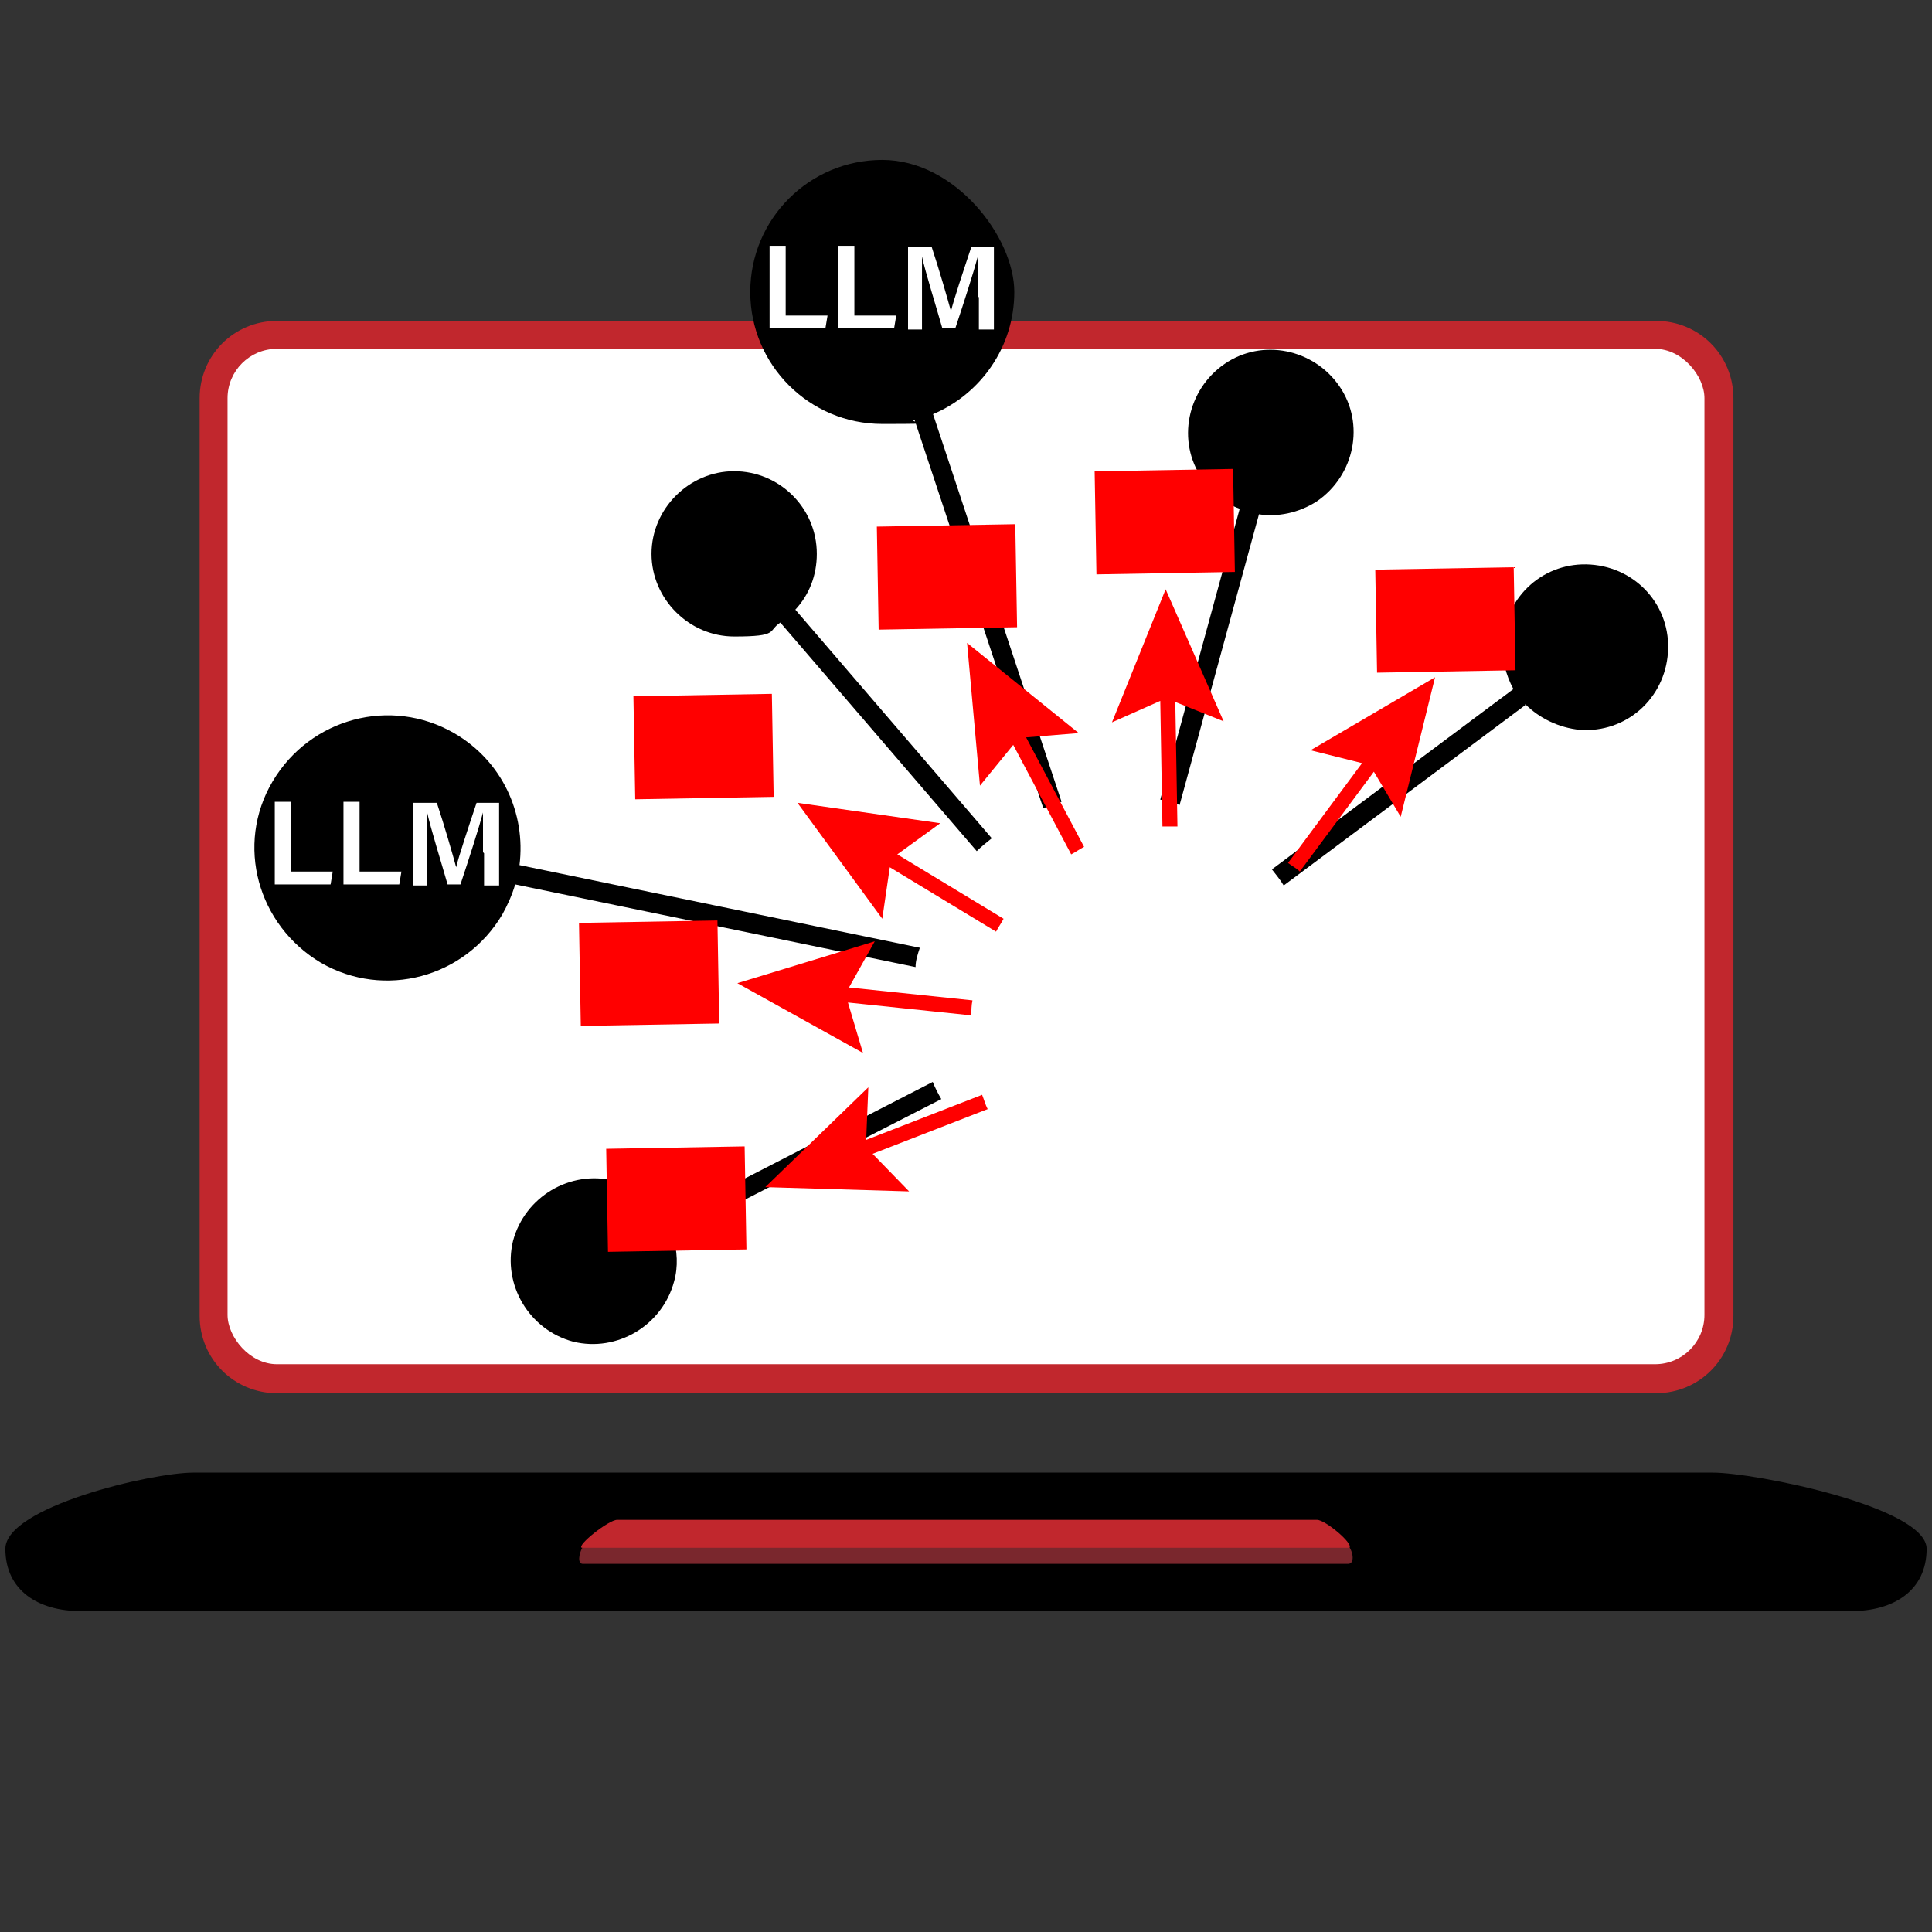
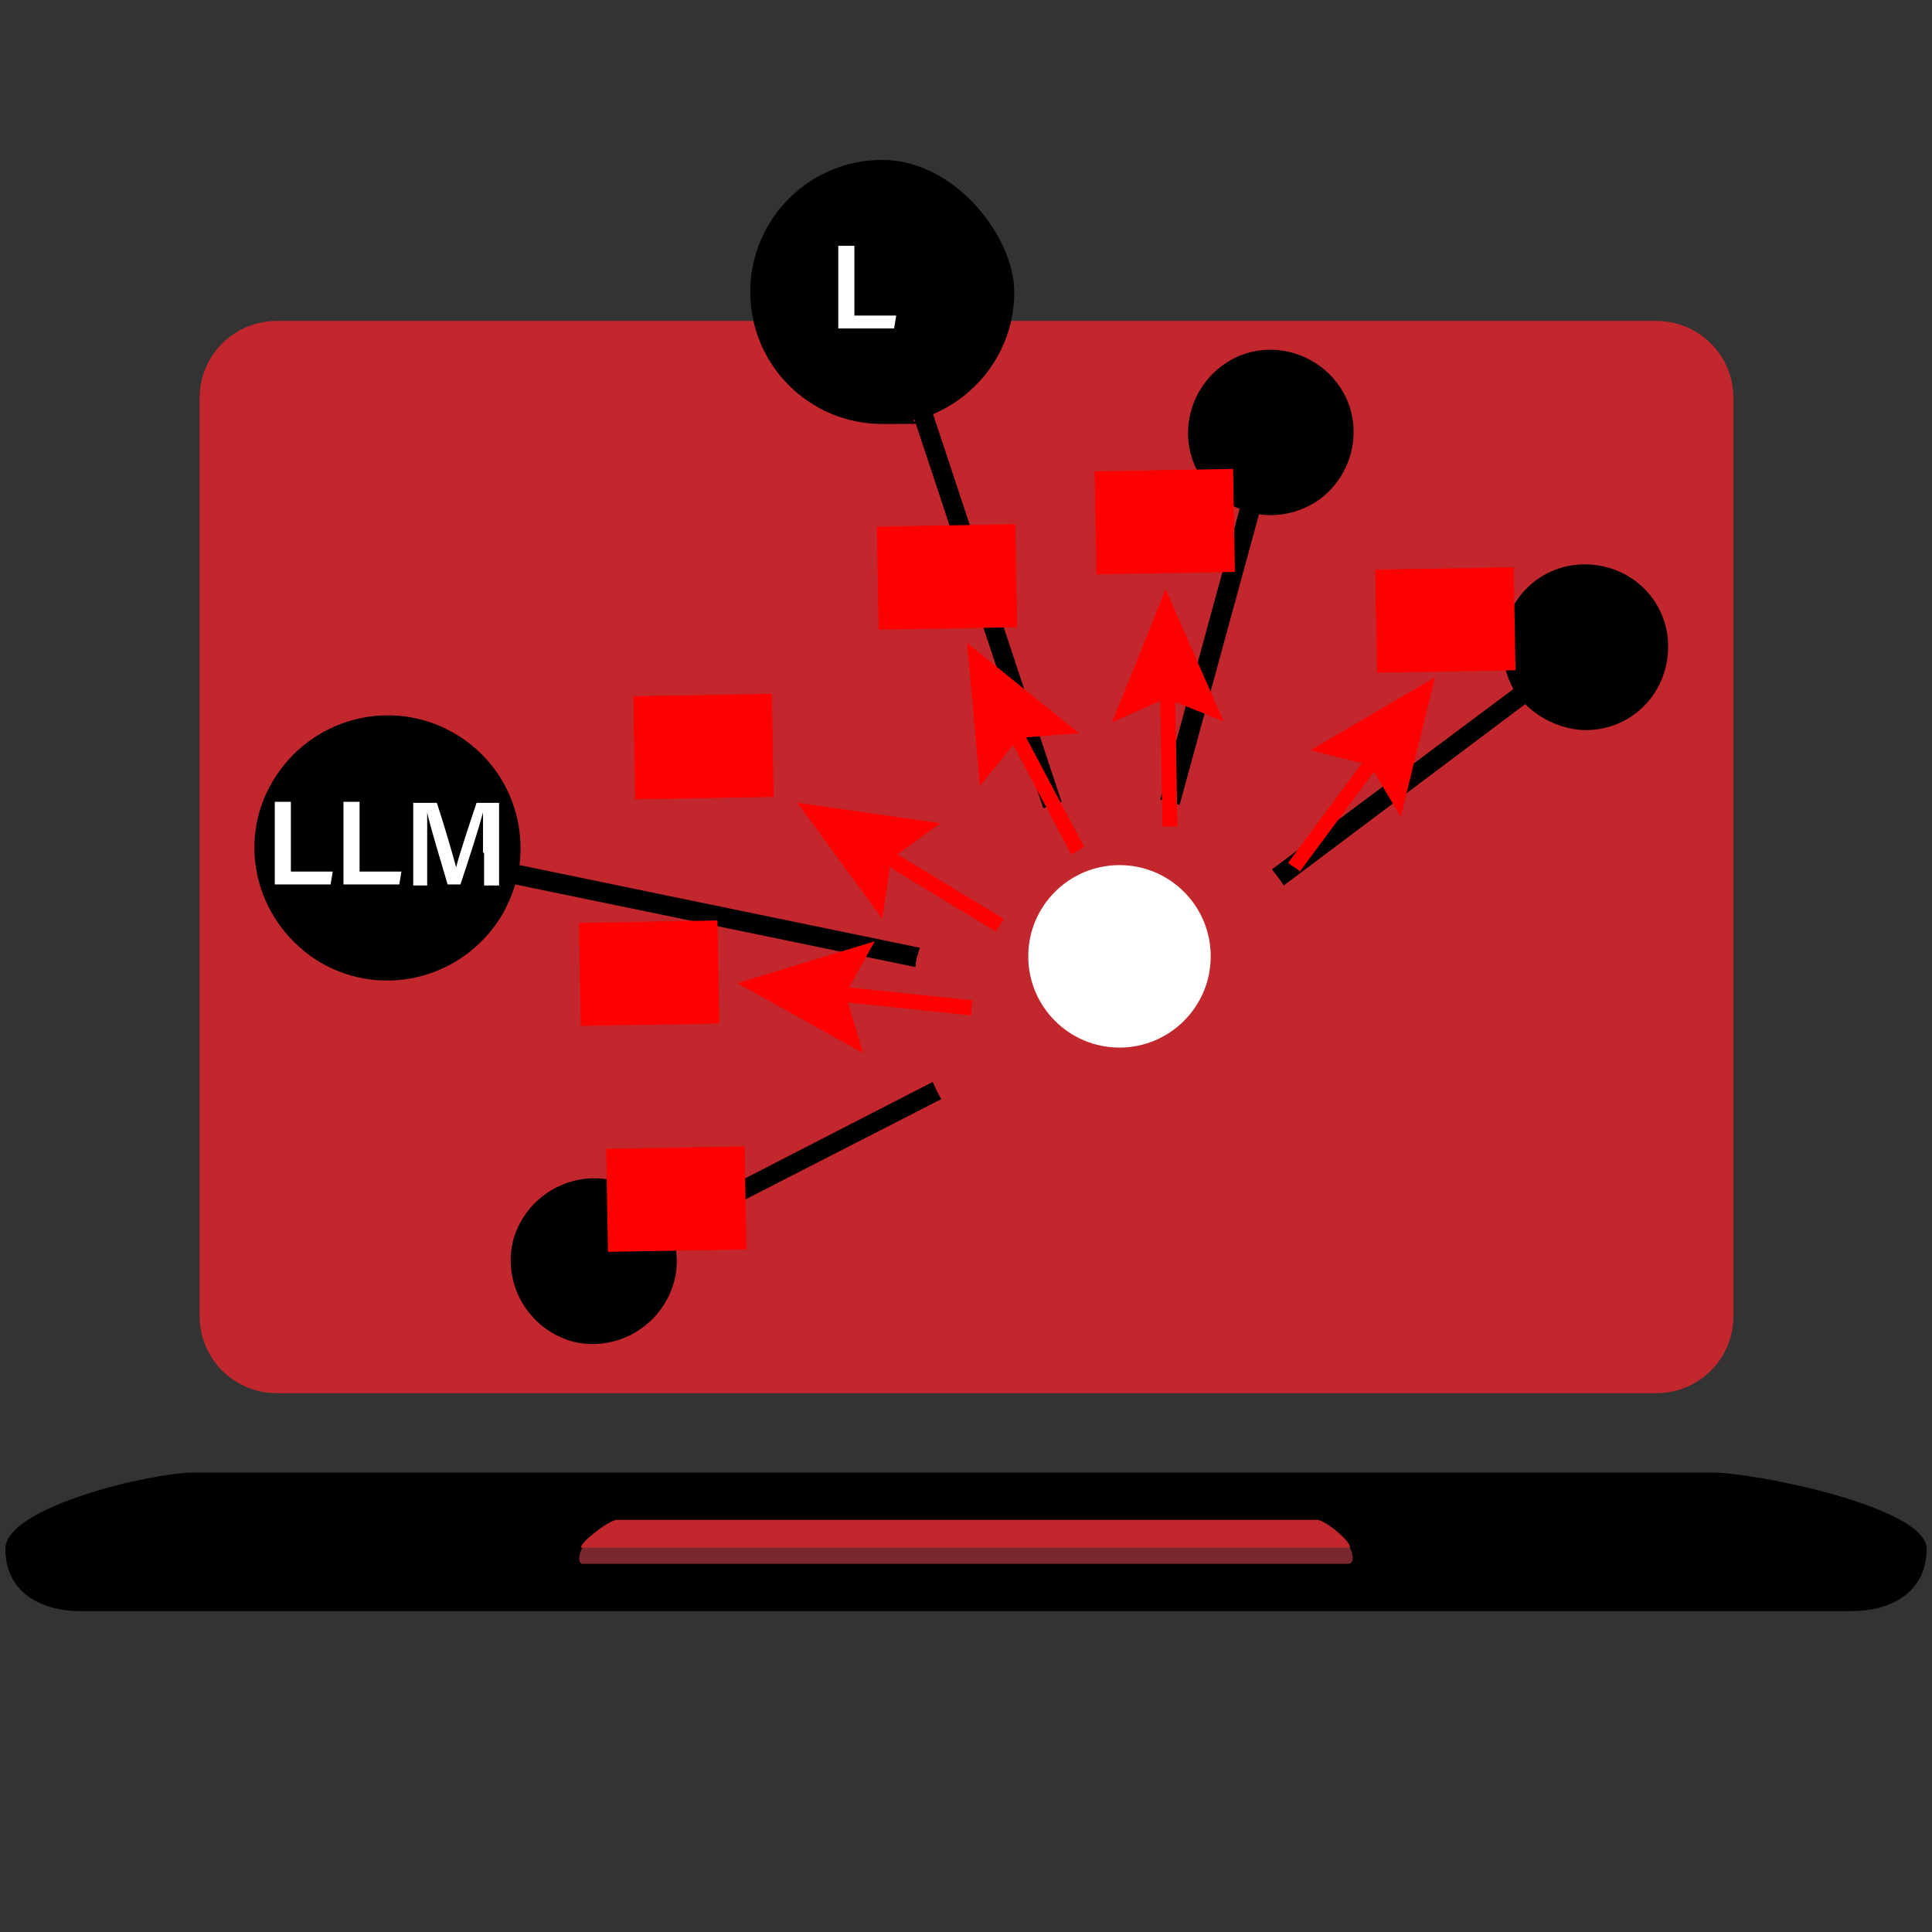
<svg xmlns="http://www.w3.org/2000/svg" id="Ebene_1" version="1.1" viewBox="0 0 180 180">
  <rect x="0" y="0" width="180" height="180" fill="#333333" stroke="none" />
  <defs>
    <style>
      .st0 {
        fill: #7a272d;
      }

      .st1 {
        fill: #c1272d;
      }

      .st2, .st3 {
        fill: #fff;
      }

      .st3 {
        stroke: #000;
        stroke-miterlimit: 10;
        stroke-width: 0px;
      }

      .st4 {
        fill: red;
      }
    </style>
  </defs>
  <g>
    <path class="st1" d="M25.8,29.9h128.5c4,0,7.2,3.2,7.2,7.2v85.5c0,4-3.2,7.2-7.2,7.2H25.8c-4,0-7.2-3.2-7.2-7.2V37.1c0-4,3.2-7.2,7.2-7.2Z" />
-     <rect class="st2" x="21.2" y="32.5" width="137.6" height="94.6" rx="4.6" ry="4.6" />
    <path d="M172.5,150.1H7.5c-3.9,0-7-1.9-7-5.8h0c0-3.9,13.6-7.1,17.5-7.1h141.6c3.9,0,19.9,3.2,19.9,7.1h0c0,3.9-3.1,5.8-7,5.8Z" />
    <g>
      <path class="st0" d="M125.8,144.1s0,0-.1,0H54.3s0,0,0,0c-.4.7-.5,1.6,0,1.6h71.3c.6,0,.5-1,.1-1.6Z" />
      <path class="st1" d="M125.6,144.2c0,0,0,0,.1,0,.5-.3-2.2-2.6-3-2.6H57.5c-.8,0-3.8,2.4-3.3,2.6,0,0,0,0,0,0h71.3Z" />
    </g>
  </g>
  <g>
    <g>
      <path d="M86.9,38.6c4.5-1.9,7.6-6.3,7.6-11.4s-5.5-12.3-12.3-12.3-12.3,5.5-12.3,12.3,5.5,12.3,12.3,12.3,2.1-.1,3-.4l12,36.2c.6-.2,1.1-.4,1.7-.6l-12-36.2Z" />
      <path d="M48.4,80.6c.6-4.8-1.6-9.7-6.1-12.3-5.9-3.4-13.4-1.4-16.9,4.5s-1.4,13.4,4.5,16.9c5.9,3.4,13.4,1.4,16.9-4.5.5-.9.9-1.8,1.2-2.8l37.3,7.7c0-.6.2-1.2.4-1.8l-37.3-7.7Z" />
-       <path d="M74.1,56.8c1.3-1.4,2-3.2,2-5.2,0-4.3-3.5-7.7-7.7-7.7s-7.7,3.5-7.7,7.7,3.5,7.7,7.7,7.7,3.1-.5,4.3-1.3l18.3,21.3c.4-.4.9-.8,1.4-1.2l-18.3-21.3Z" />
      <path d="M61.9,113.5c-1-1.7-2.7-3-4.7-3.5-4.1-1-8.3,1.5-9.4,5.6-1,4.1,1.5,8.3,5.6,9.4,4.1,1,8.3-1.5,9.4-5.6.4-1.4.3-2.9-.1-4.2l25-12.8c-.3-.5-.6-1.1-.8-1.6l-24.9,12.8Z" />
-       <path d="M142.1,65.6c1.3,1.3,3.1,2.2,5.1,2.4,4.3.3,7.9-2.9,8.2-7.2.3-4.3-2.9-7.9-7.2-8.2s-7.9,2.9-8.2,7.2c-.1,1.6.3,3.1,1,4.4l-22.5,16.8c.4.5.8,1,1.1,1.5l22.5-16.8Z" />
+       <path d="M142.1,65.6c1.3,1.3,3.1,2.2,5.1,2.4,4.3.3,7.9-2.9,8.2-7.2.3-4.3-2.9-7.9-7.2-8.2s-7.9,2.9-8.2,7.2c-.1,1.6.3,3.1,1,4.4l-22.5,16.8c.4.5.8,1,1.1,1.5Z" />
      <path d="M117.2,47.9c1.8.3,3.8-.1,5.5-1.2,3.5-2.4,4.5-7.2,2.1-10.7-2.4-3.5-7.2-4.5-10.7-2.1-3.5,2.4-4.5,7.2-2.1,10.7.9,1.3,2.1,2.3,3.5,2.8l-7.4,27.1c.6.1,1.2.3,1.8.5l7.4-27.1Z" />
    </g>
    <circle class="st3" cx="104.3" cy="89.1" r="8.5" />
    <g>
      <path class="st2" d="M25.7,74.7h1.4v6.5h3.9l-.2,1.2h-5.2v-7.7Z" />
      <path class="st2" d="M32.1,74.7h1.4v6.5h3.9l-.2,1.2h-5.2v-7.7Z" />
      <path class="st2" d="M45,79.4c0-1.4,0-2.8,0-3.7h0c-.4,1.5-1.3,4.3-2.1,6.7h-1.2c-.6-2.1-1.6-5.3-1.9-6.7h0c0,.9,0,2.5,0,3.9v2.9h-1.3v-7.7h2.2c.7,2.1,1.5,4.9,1.8,6h0c.2-.9,1.2-3.9,1.9-6h2.1v7.7h-1.4v-3Z" />
    </g>
    <g>
-       <path class="st2" d="M71.8,22.9h1.4v6.5h3.9l-.2,1.2h-5.2v-7.7Z" />
      <path class="st2" d="M78.2,22.9h1.4v6.5h3.9l-.2,1.2h-5.2v-7.7Z" />
-       <path class="st2" d="M91.1,27.6c0-1.4,0-2.8,0-3.7h0c-.4,1.5-1.3,4.3-2.1,6.7h-1.2c-.6-2.1-1.6-5.3-1.9-6.7h0c0,.9,0,2.5,0,3.9v2.9h-1.3v-7.7h2.2c.7,2.1,1.5,4.9,1.8,6h0c.2-.9,1.2-3.9,1.9-6h2.1v7.7h-1.4v-3Z" />
    </g>
    <g>
      <g>
        <rect class="st4" x="128.3" y="52.9" width="12.9" height="9.6" transform="translate(270.4 113.1) rotate(179)" />
        <rect class="st4" x="102" y="43.8" width="12.9" height="9.6" transform="translate(217.8 95.3) rotate(179)" />
        <rect class="st4" x="81.9" y="48.9" width="12.9" height="9.6" transform="translate(177.5 105.9) rotate(179)" />
        <rect class="st4" x="59.2" y="64.7" width="12.9" height="9.6" transform="translate(132.4 137.9) rotate(179)" />
        <rect class="st4" x="54.1" y="85.9" width="12.9" height="9.6" transform="translate(122.6 180.3) rotate(179)" />
        <rect class="st4" x="56.7" y="106.9" width="12.9" height="9.6" transform="translate(128.1 222.3) rotate(179)" />
      </g>
      <g>
        <path class="st4" d="M120,80.4c.4.3.8.5,1.1.8l6.9-9.3,2.5,4.2,3.2-13-11.6,6.8,4.8,1.2-6.9,9.3Z" />
        <path class="st4" d="M68.7,91.6l11.7,6.5-1.4-4.7,11.5,1.2c0-.5,0-.9.1-1.4l-11.5-1.2,2.4-4.3-12.8,3.9Z" />
-         <path class="st4" d="M92,103.3c-.2-.4-.3-.8-.5-1.3l-10.8,4.2.2-4.9-9.6,9.3,13.4.4-3.4-3.5,10.8-4.2Z" />
        <path class="st4" d="M82.9,80.8l9.9,6c.2-.4.5-.8.7-1.2l-9.9-6,4-2.9-13.3-1.9,7.9,10.8.7-4.8Z" />
        <path class="st4" d="M108.3,77c.2,0,.5,0,.7,0s.5,0,.7,0l-.2-11.6,4.5,1.8-5.4-12.3-5,12.4,4.5-2,.2,11.6Z" />
        <path class="st4" d="M94.4,69.4l5.4,10.2c.4-.2.8-.5,1.2-.7l-5.4-10.2,4.9-.4-10.4-8.4,1.2,13.3,3.1-3.8Z" />
      </g>
    </g>
  </g>
</svg>